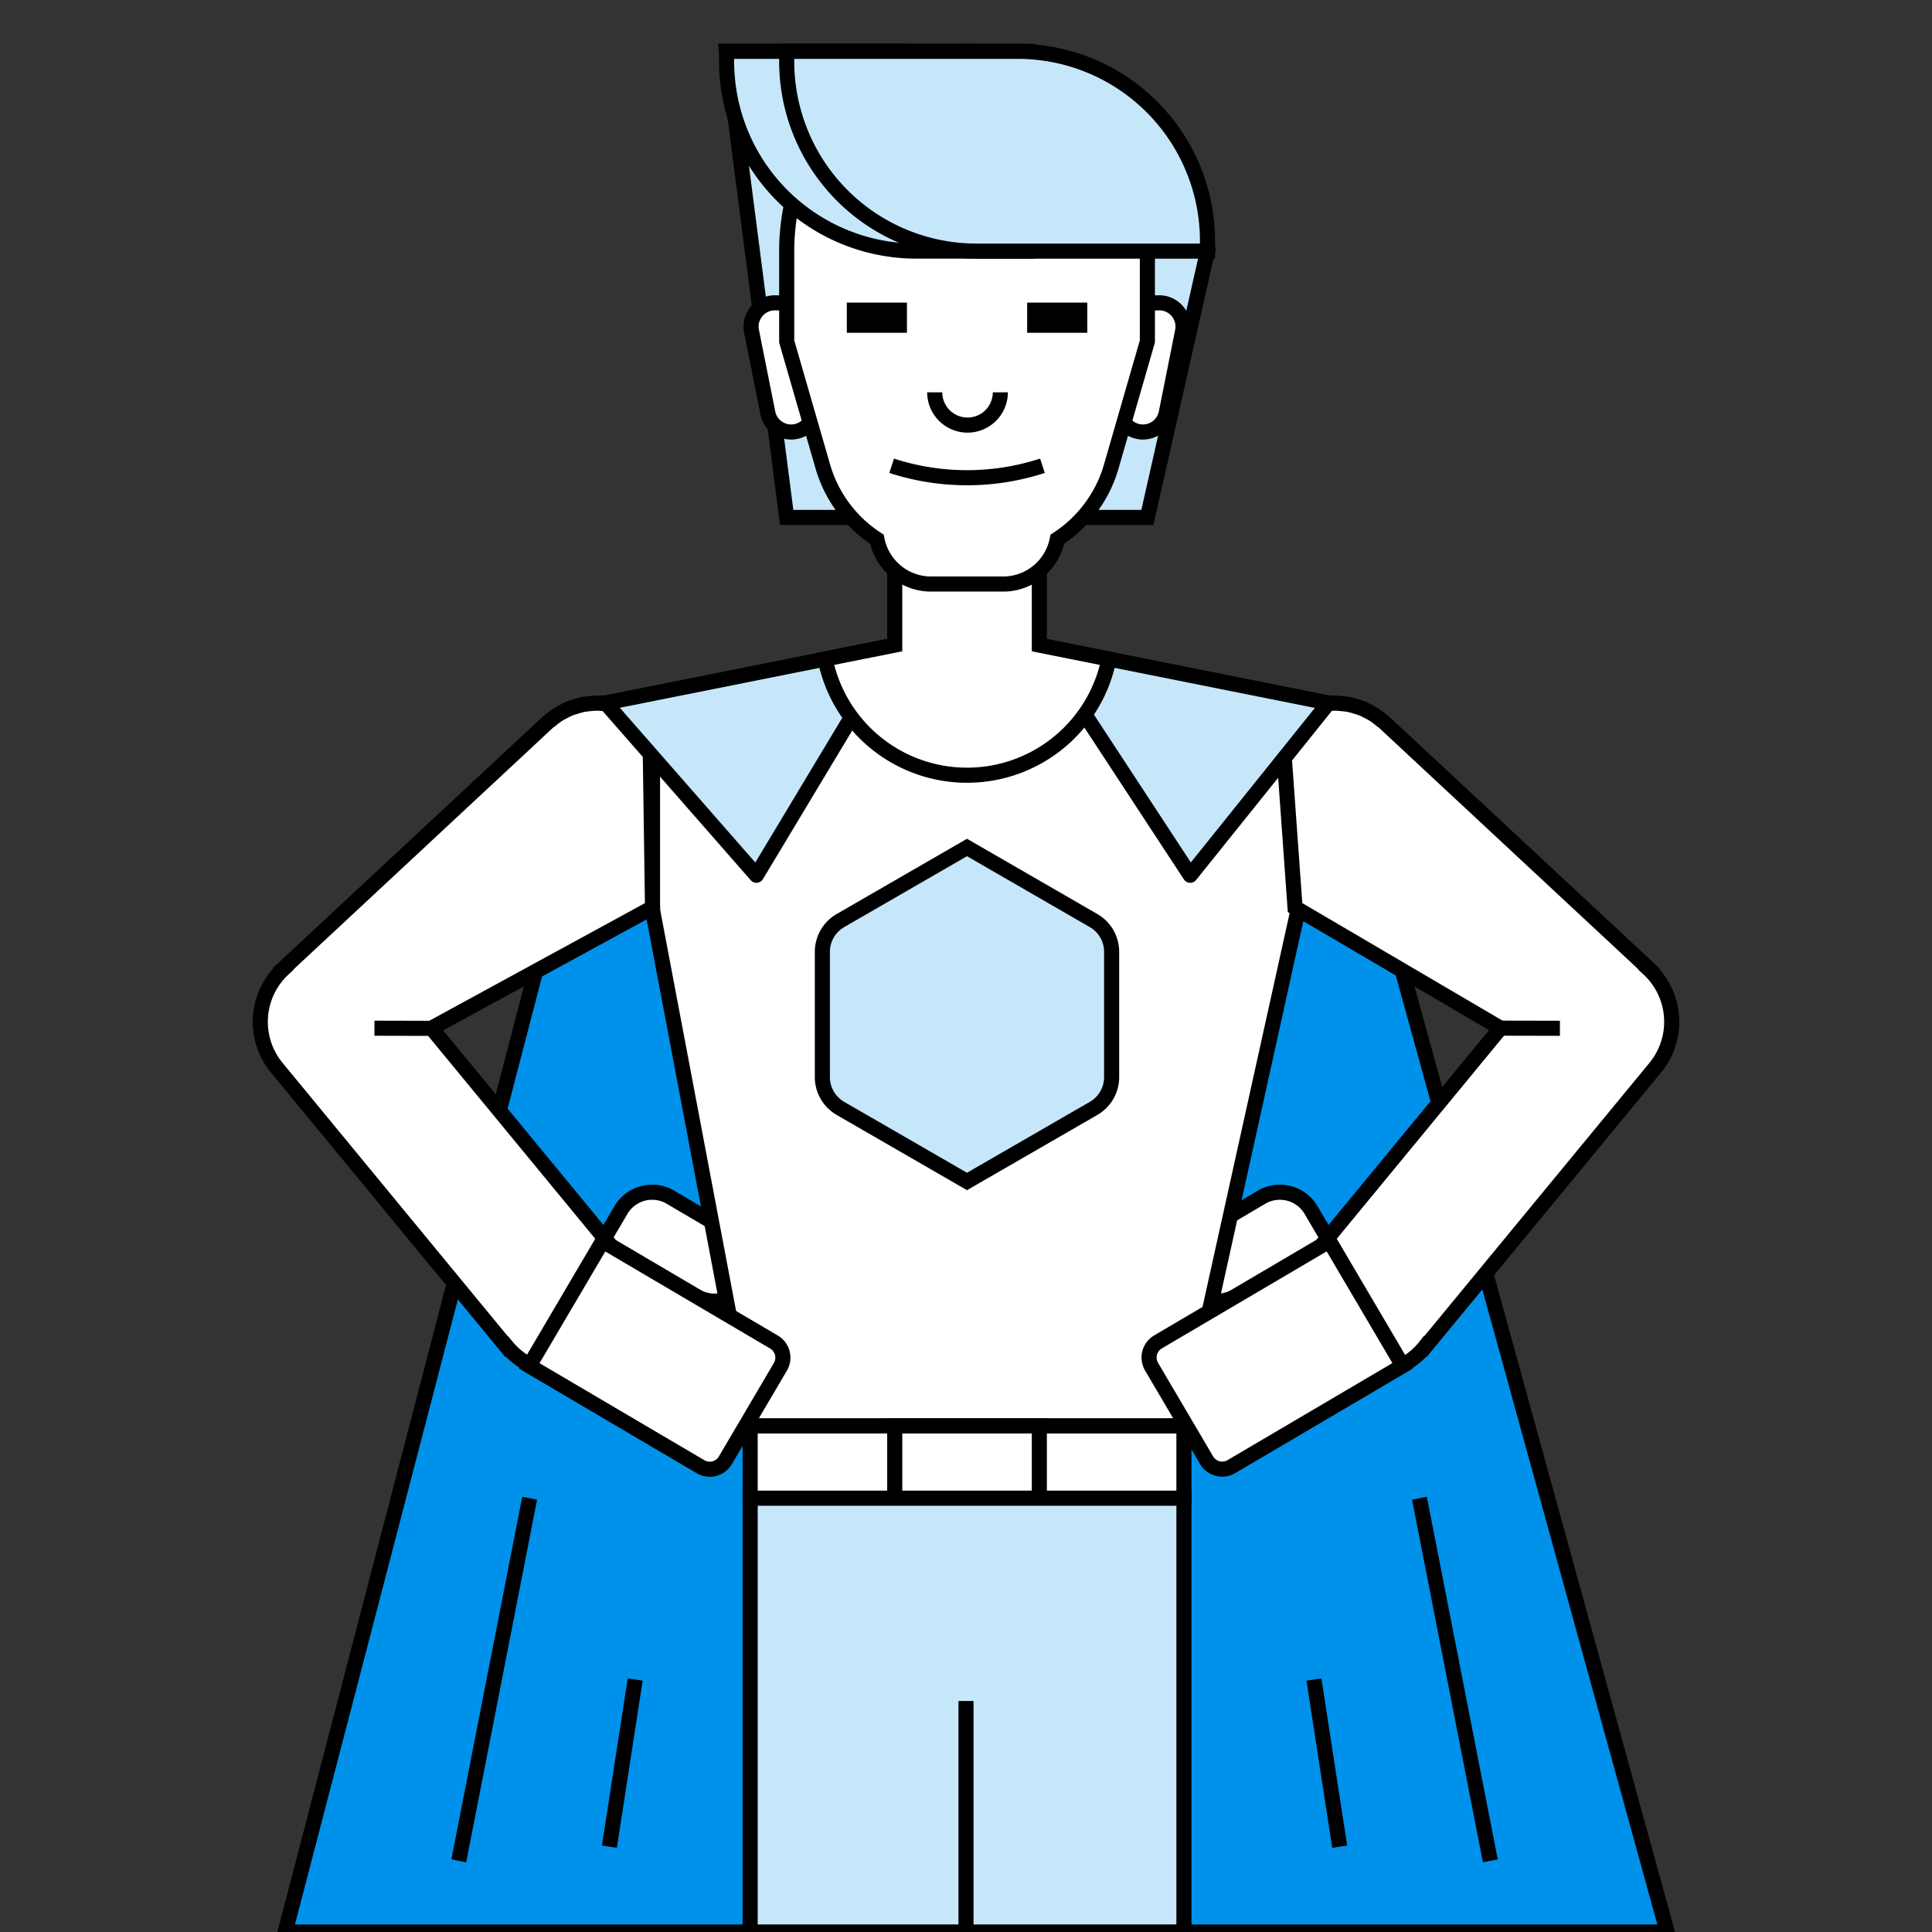
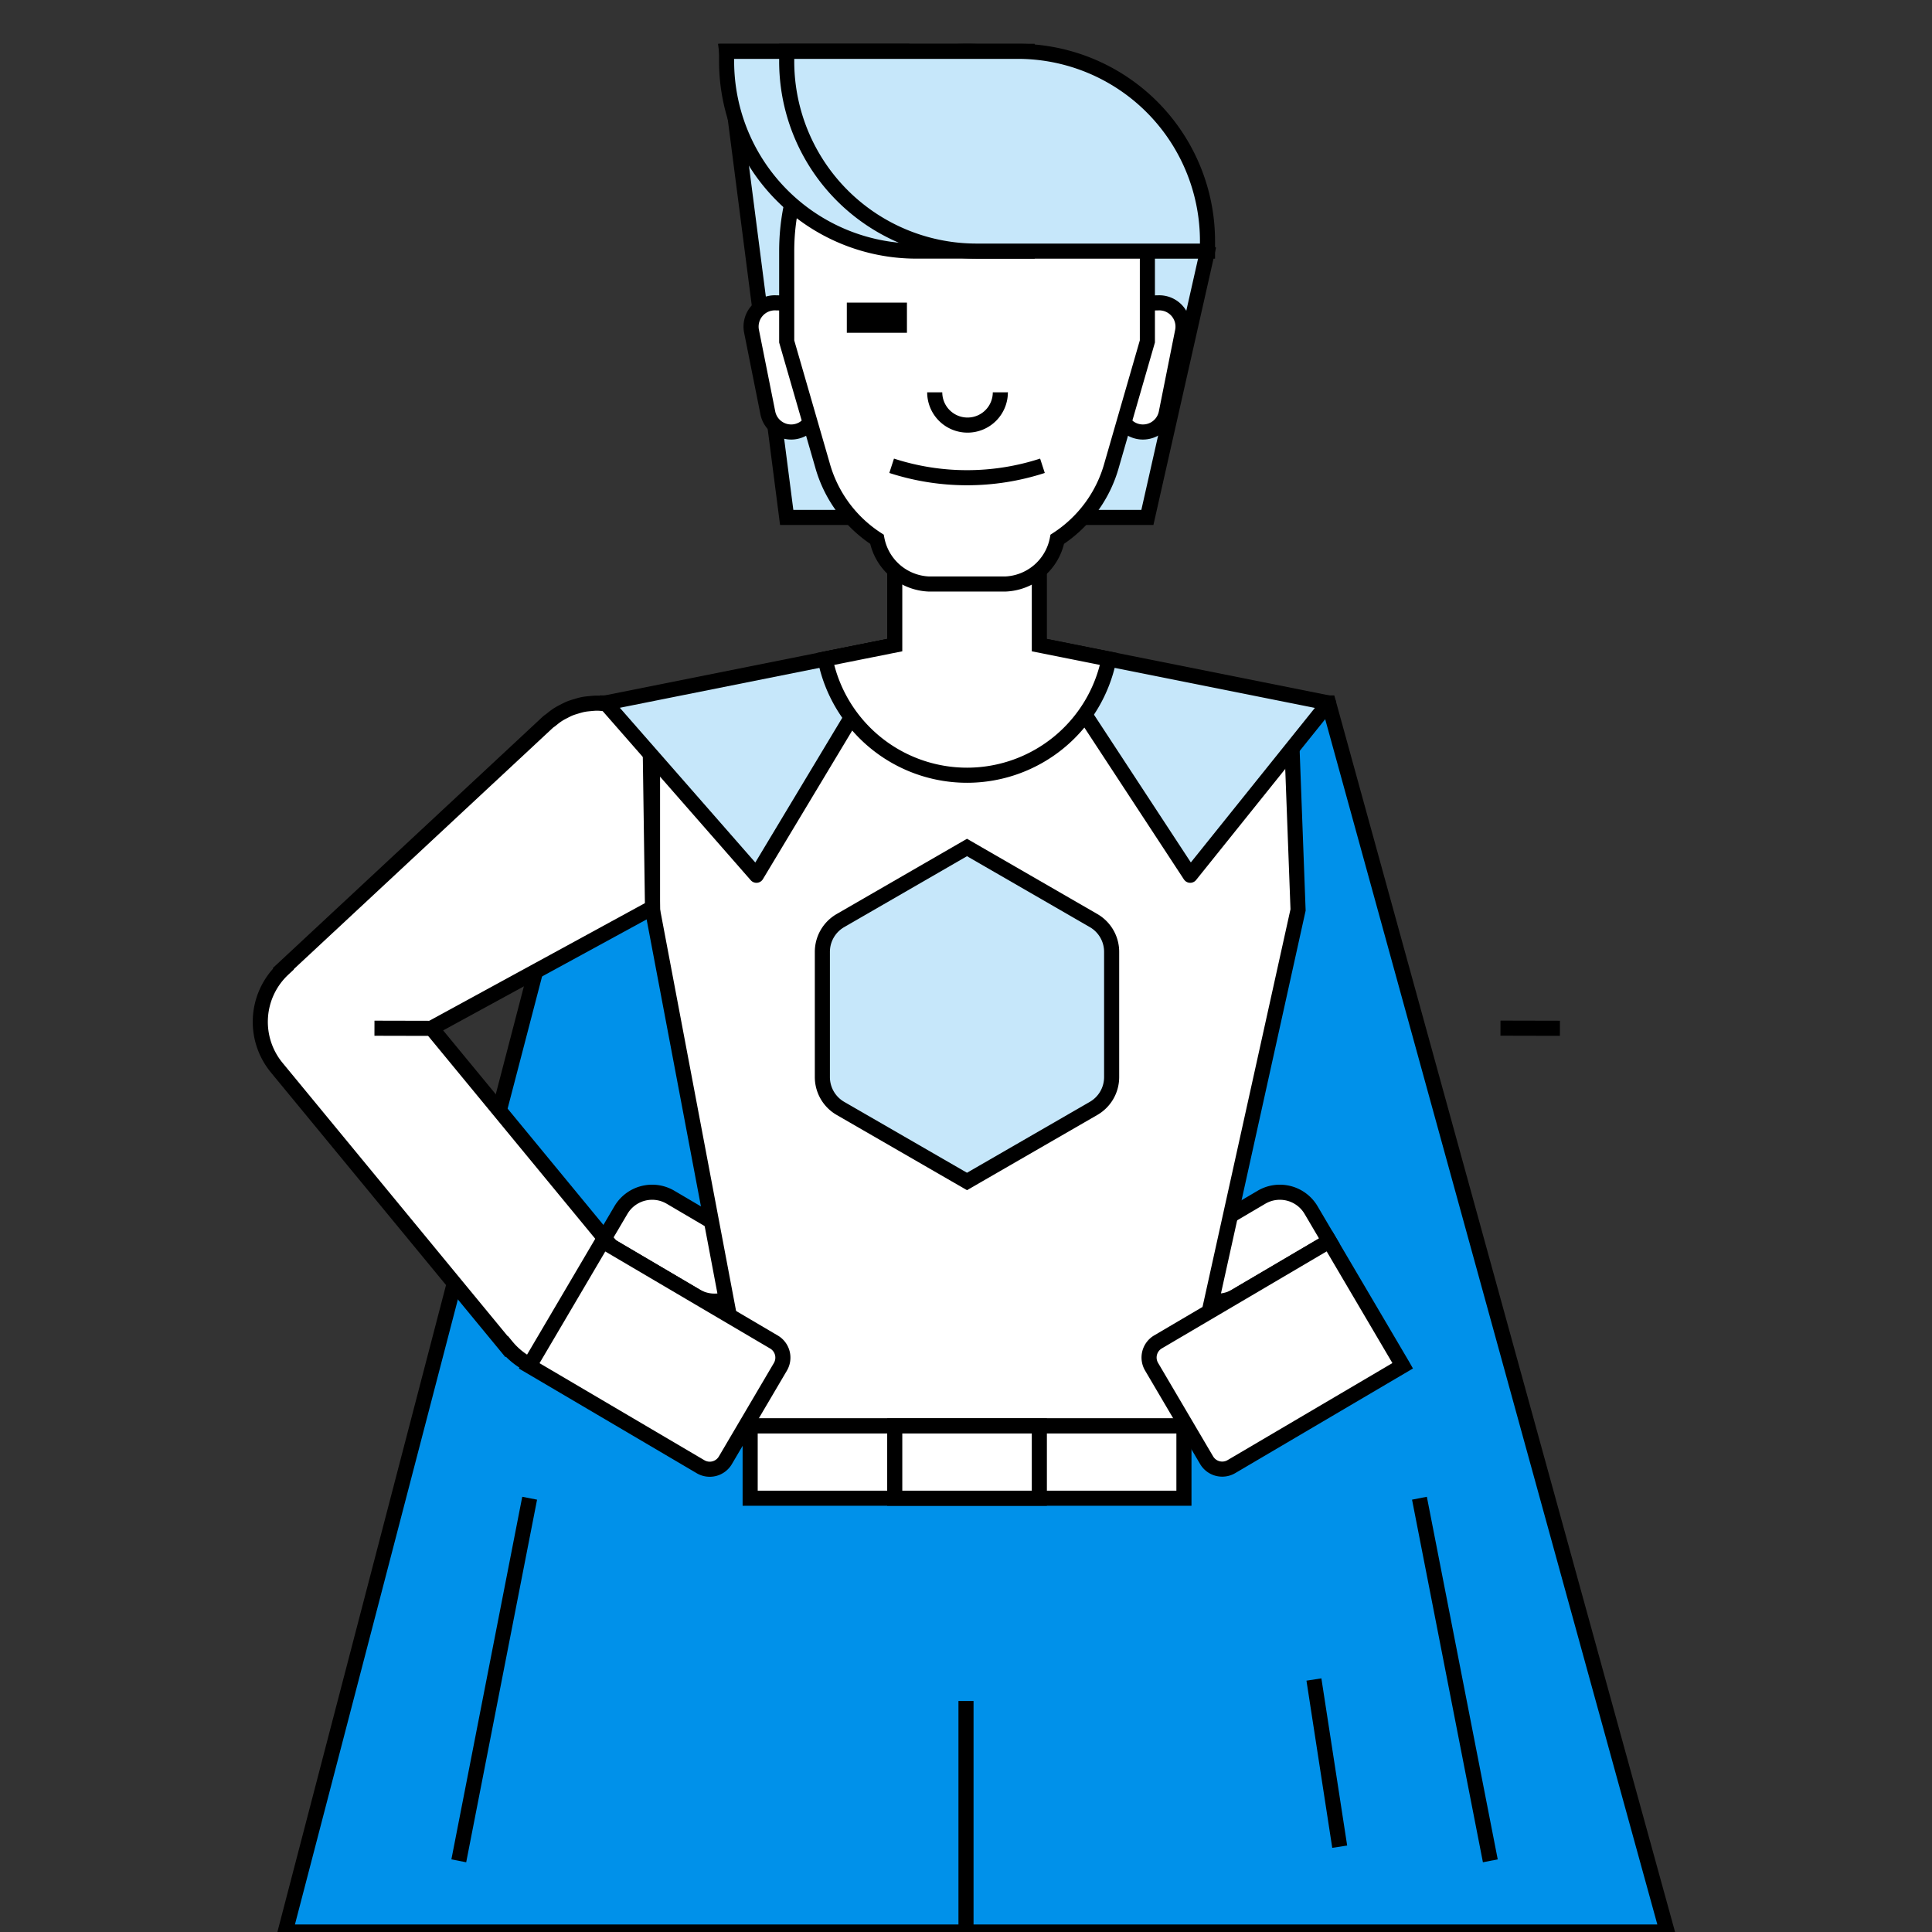
<svg xmlns="http://www.w3.org/2000/svg" id="Layer_1" data-name="Layer 1" width="128" height="128" viewBox="0 0 128 128">
  <rect x="0" y="0" width="128" height="128" fill="#333333" stroke="none" />
  <defs>
    <style>.cls-1{fill:#0091ea;}.cls-1,.cls-2,.cls-3,.cls-4,.cls-5,.cls-6{stroke:#000;}.cls-1,.cls-2,.cls-3,.cls-4,.cls-6{stroke-miterlimit:10;}.cls-2,.cls-6{fill:none;}.cls-2{stroke-width:2px;}.cls-3{fill:#fff;}.cls-4,.cls-5{fill:#c6e7fa;}.cls-5{stroke-linecap:round;stroke-linejoin:round;}</style>
  </defs>
  <title>uni_users</title>
  <polygon class="cls-1" points="40.12 46.572 18.894 128 110.459 128 88.019 46.572 40.12 46.572" />
  <line class="cls-2" x1="59.279" y1="22.623" x2="68.859" y2="22.623" />
  <path class="cls-3" d="M39.925,82.23l1.215-2.063a2.4,2.4,0,0,1,3.279-.849l6.192,3.645L49.4,85.026a2.4,2.4,0,0,1-3.279.849Z" />
  <path class="cls-3" d="M88.075,82.23,86.86,80.167a2.4,2.4,0,0,0-3.279-.849l-6.192,3.645L78.6,85.026a2.4,2.4,0,0,0,3.279.849Z" />
  <polygon class="cls-3" points="64.069 41.782 54.669 43.662 43.231 46.716 43.231 60.286 49.7 94.471 78.439 94.471 86 60.286 85.512 47.231 64.069 41.782" />
  <rect class="cls-3" x="49.7" y="94.471" width="28.739" height="4.79" />
  <rect class="cls-3" x="59.279" y="94.471" width="9.58" height="4.79" />
-   <polygon class="cls-4" points="49.7 99.261 49.7 113.63 49.7 128 64.069 128 78.439 128 78.439 113.63 78.439 99.261 49.7 99.261" />
  <path class="cls-4" d="M73.649,71.362v-8.3a2.393,2.393,0,0,0-1.2-2.074l-8.383-4.84-8.382,4.84a2.393,2.393,0,0,0-1.2,2.074v8.3a2.394,2.394,0,0,0,1.2,2.074l8.382,4.839,8.383-4.839A2.394,2.394,0,0,0,73.649,71.362Z" />
-   <path class="cls-3" d="M109.224,64.194l.014-.015L91.71,47.858c-.075-.071-.163-.119-.242-.184a4.733,4.733,0,0,0-.418-.317,4.376,4.376,0,0,0-.4-.224c-.137-.072-.273-.143-.416-.2s-.3-.1-.447-.147-.291-.085-.441-.114-.3-.043-.451-.057-.312-.029-.47-.029-.308.017-.462.033-.3.029-.453.059a5,5,0,0,0-.506.141c-.1.031-.2.043-.293.081-.035.014-.064.036-.1.05a4.636,4.636,0,0,0-.471.24c-.128.071-.259.136-.378.217s-.229.179-.342.272a4.554,4.554,0,0,0-.4.348c-.026.027-.057.045-.083.073L85.8,60.13,99.41,68.118,87.049,83.124l.014.012A4.771,4.771,0,1,0,94.428,89.2l.015.012L109.67,70.73A4.777,4.777,0,0,0,109.224,64.194Z" />
  <path class="cls-3" d="M77.128,85.213H90.3a1.2,1.2,0,0,1,1.2,1.2V93.6a1.2,1.2,0,0,1-1.2,1.2H77.128a0,0,0,0,1,0,0v-9.58a0,0,0,0,1,0,0Z" transform="translate(202.63 124.792) rotate(149.516)" />
  <path class="cls-3" d="M40.951,83.124,28.59,68.118,43.231,60.13,43.059,48.1c-.026-.028-.057-.046-.083-.073a4.739,4.739,0,0,0-.4-.349c-.113-.093-.222-.19-.341-.271s-.251-.146-.379-.217a4.743,4.743,0,0,0-.471-.24c-.035-.014-.064-.036-.1-.05-.1-.038-.2-.05-.293-.081a5,5,0,0,0-.506-.141c-.151-.03-.3-.044-.453-.059s-.307-.032-.462-.033-.313.014-.47.029-.3.028-.451.057-.3.071-.441.114-.3.088-.447.147-.279.129-.416.2a4.376,4.376,0,0,0-.4.224,4.708,4.708,0,0,0-.417.316c-.08.065-.167.114-.243.185L18.763,64.179l.013.015a4.777,4.777,0,0,0-.446,6.536L33.557,89.215l.015-.012a4.771,4.771,0,1,0,7.365-6.067Z" />
  <path class="cls-3" d="M36.5,85.213H49.674a1.2,1.2,0,0,1,1.2,1.2V93.6a1.2,1.2,0,0,1-1.2,1.2H36.5a0,0,0,0,1,0,0v-9.58a0,0,0,0,1,0,0Z" transform="translate(51.698 -9.721) rotate(30.484)" />
  <polygon class="cls-5" points="40.12 46.572 50.116 57.989 59.279 42.74 40.12 46.572" />
  <polygon class="cls-5" points="88.019 46.572 78.855 57.989 68.859 42.74 88.019 46.572" />
  <path class="cls-3" d="M68.859,42.74V32.2h-9.58V42.74l-4.61.922a9.588,9.588,0,0,0,18.8,0Z" />
  <polygon class="cls-4" points="60.087 3.402 48.139 3.402 52.121 34.282 76.017 34.282 80 16.636 60.087 3.402" />
  <path class="cls-3" d="M52.607,28.61h0a1.576,1.576,0,0,1-1.736-1.255l-1.08-5.408a1.575,1.575,0,0,1,1.577-1.884l.541.011a1.574,1.574,0,0,1,1.535,1.418l.54,5.4A1.575,1.575,0,0,1,52.607,28.61Z" />
  <path class="cls-3" d="M75.531,28.61h0a1.575,1.575,0,0,0,1.736-1.255l1.081-5.408a1.576,1.576,0,0,0-1.578-1.884l-.541.011a1.574,1.574,0,0,0-1.535,1.418l-.54,5.4A1.576,1.576,0,0,0,75.531,28.61Z" />
  <path class="cls-3" d="M52.121,16.636v5.987L54.484,30.8A8.585,8.585,0,0,0,58.1,35.727h0a3.659,3.659,0,0,0,3.459,2.966h5.03a3.658,3.658,0,0,0,3.459-2.966h0A8.587,8.587,0,0,0,73.655,30.8l2.362-8.181V16.636C76.017,9.327,70.668,3.4,64.069,3.4h0C57.471,3.4,52.121,9.327,52.121,16.636Z" />
  <line class="cls-2" x1="56.104" y1="21.048" x2="60.087" y2="21.048" />
-   <line class="cls-2" x1="68.052" y1="21.048" x2="72.035" y2="21.048" />
  <path class="cls-4" d="M48.139,3.4H68.052a0,0,0,0,1,0,0V16.636a0,0,0,0,1,0,0H60.713A12.575,12.575,0,0,1,48.139,4.061V3.4A0,0,0,0,1,48.139,3.4Z" />
  <path class="cls-4" d="M52.121,3.4h15.3A12.575,12.575,0,0,1,80,15.977v.66a0,0,0,0,1,0,0H64.7A12.575,12.575,0,0,1,52.121,4.061V3.4A0,0,0,0,1,52.121,3.4Z" />
  <path class="cls-6" d="M59.074,30.859a16.165,16.165,0,0,0,9.991,0" />
  <path class="cls-6" d="M66.275,25.991A2.171,2.171,0,0,1,64.1,28.163h0a2.172,2.172,0,0,1-2.172-2.172" />
  <line class="cls-6" x1="64" y1="112.696" x2="64" y2="128" />
  <line class="cls-3" x1="99.41" y1="68.118" x2="103.348" y2="68.127" />
  <line class="cls-3" x1="24.809" y1="68.122" x2="28.747" y2="68.131" />
  <line class="cls-3" x1="35.091" y1="99.261" x2="30.396" y2="123.284" />
-   <line class="cls-3" x1="42.083" y1="111.272" x2="40.374" y2="122.348" />
  <line class="cls-3" x1="94.042" y1="99.261" x2="98.738" y2="123.284" />
  <line class="cls-3" x1="87.051" y1="111.272" x2="88.759" y2="122.348" />
</svg>